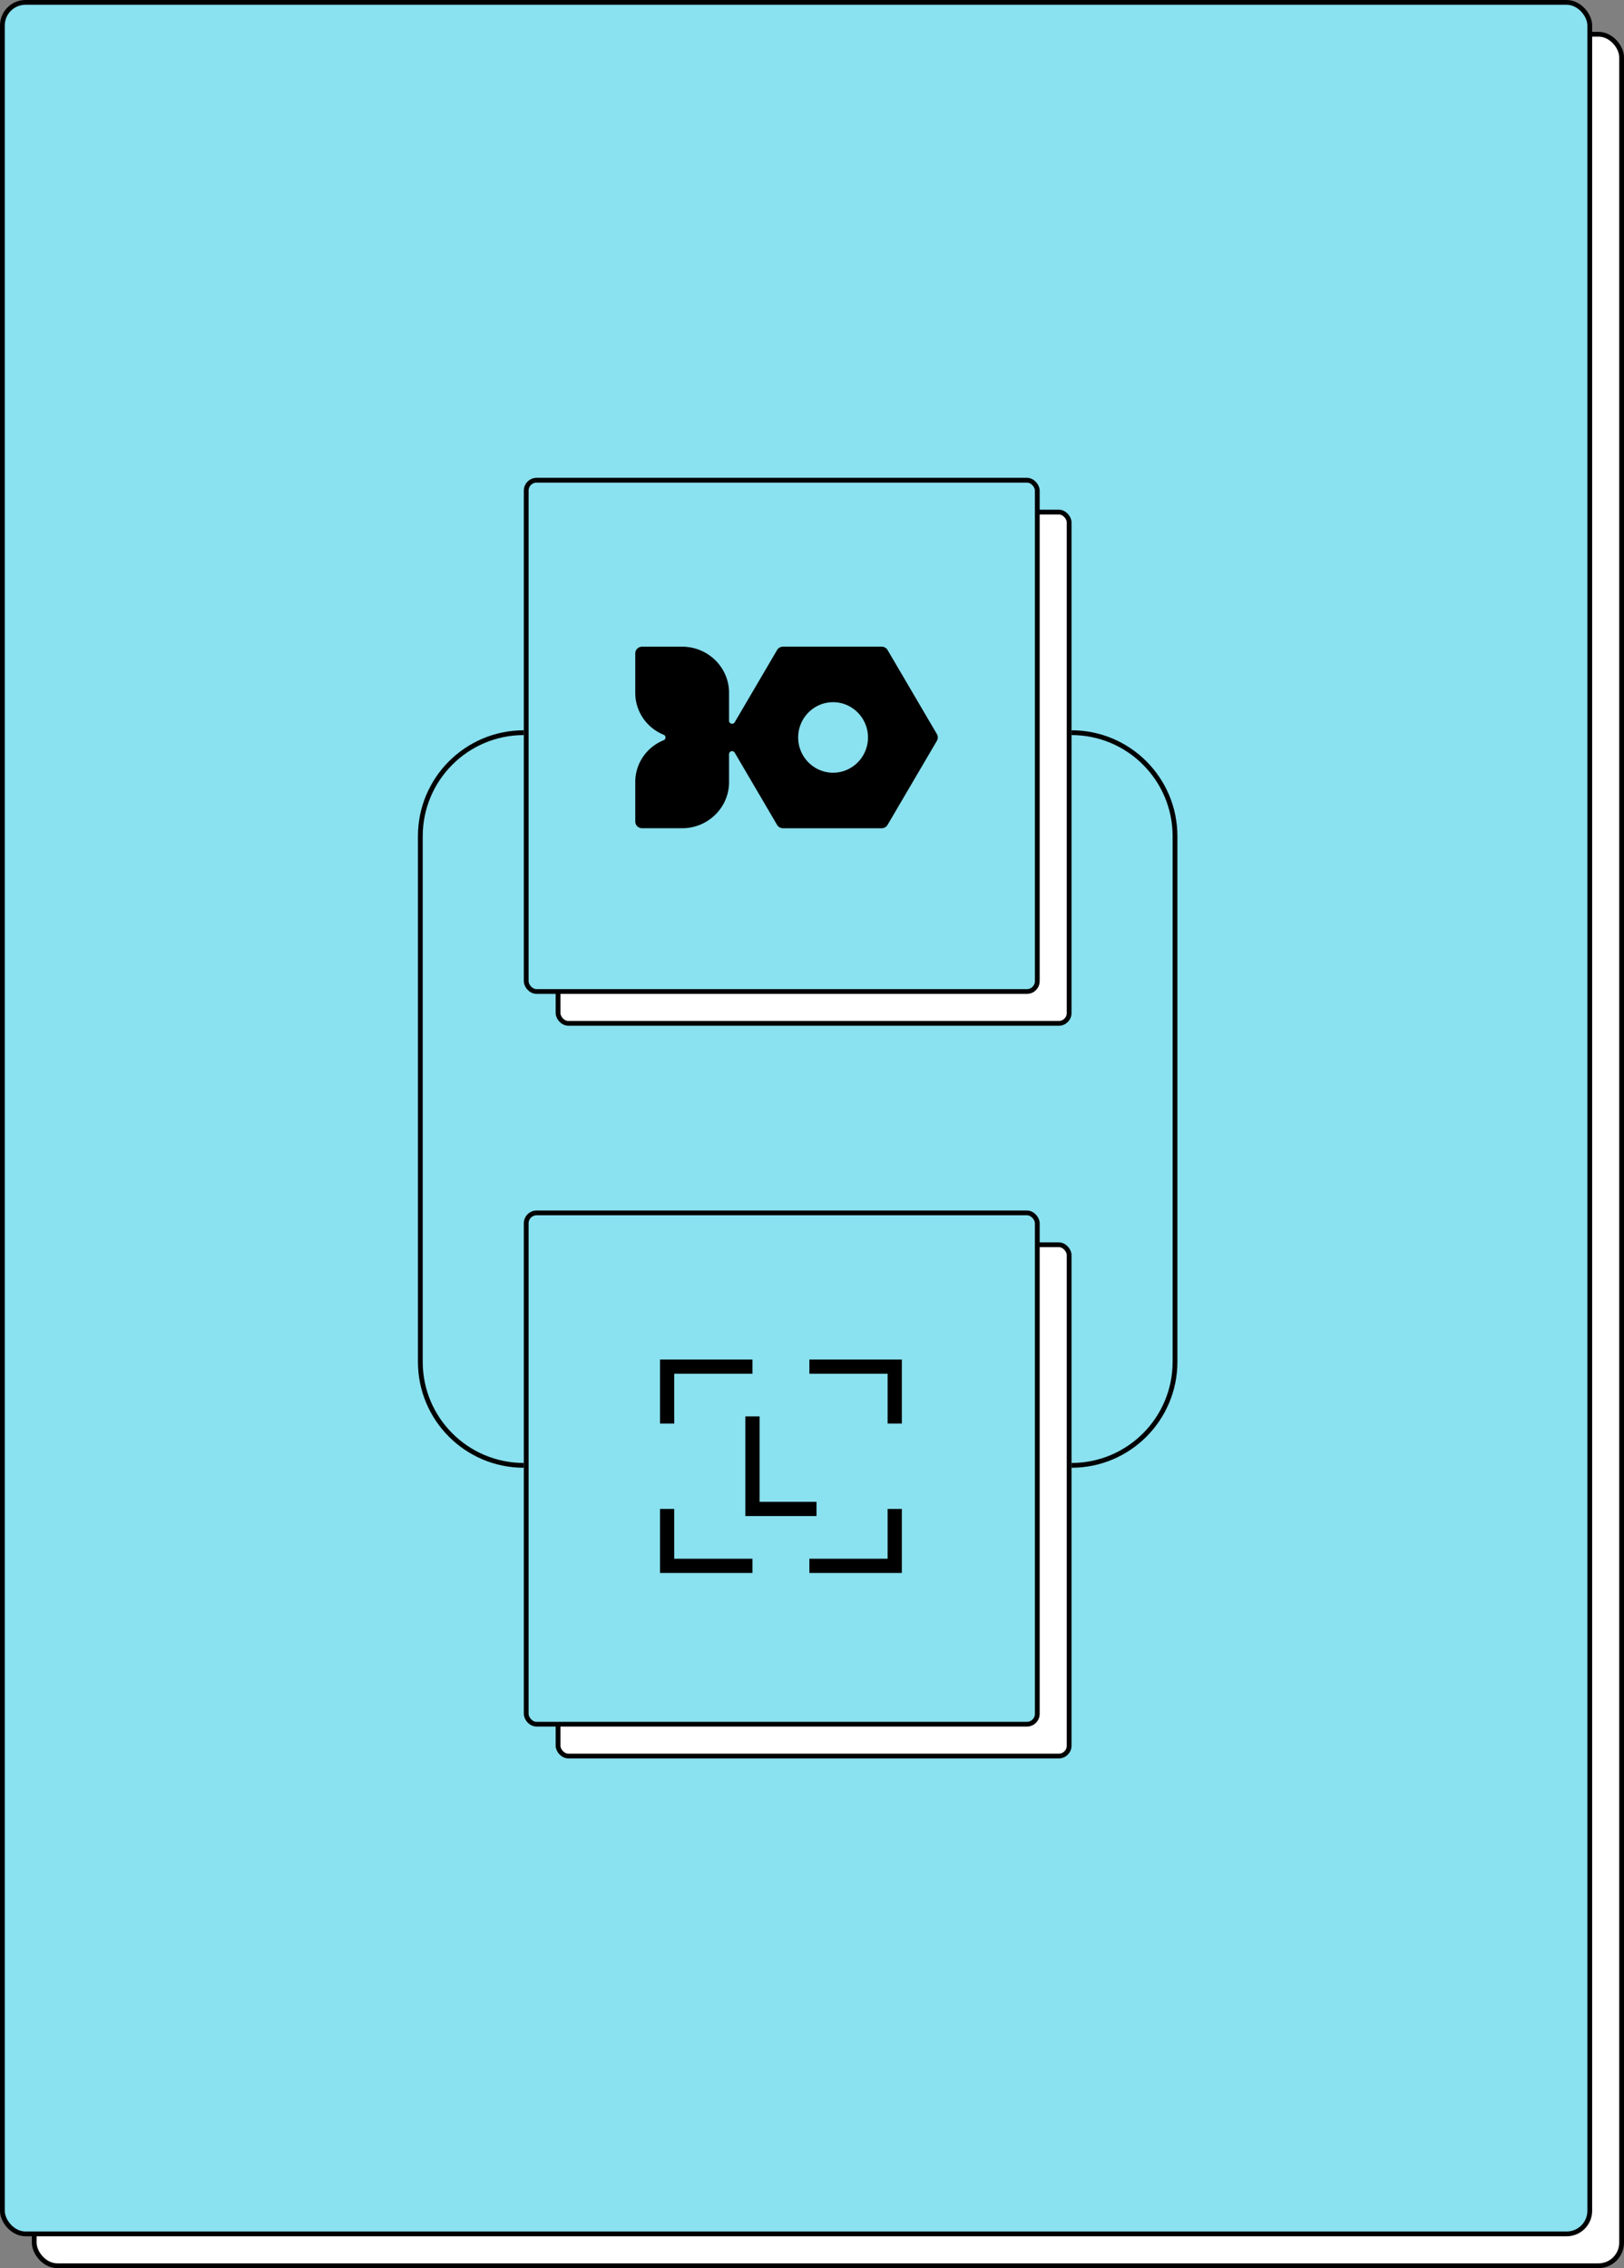
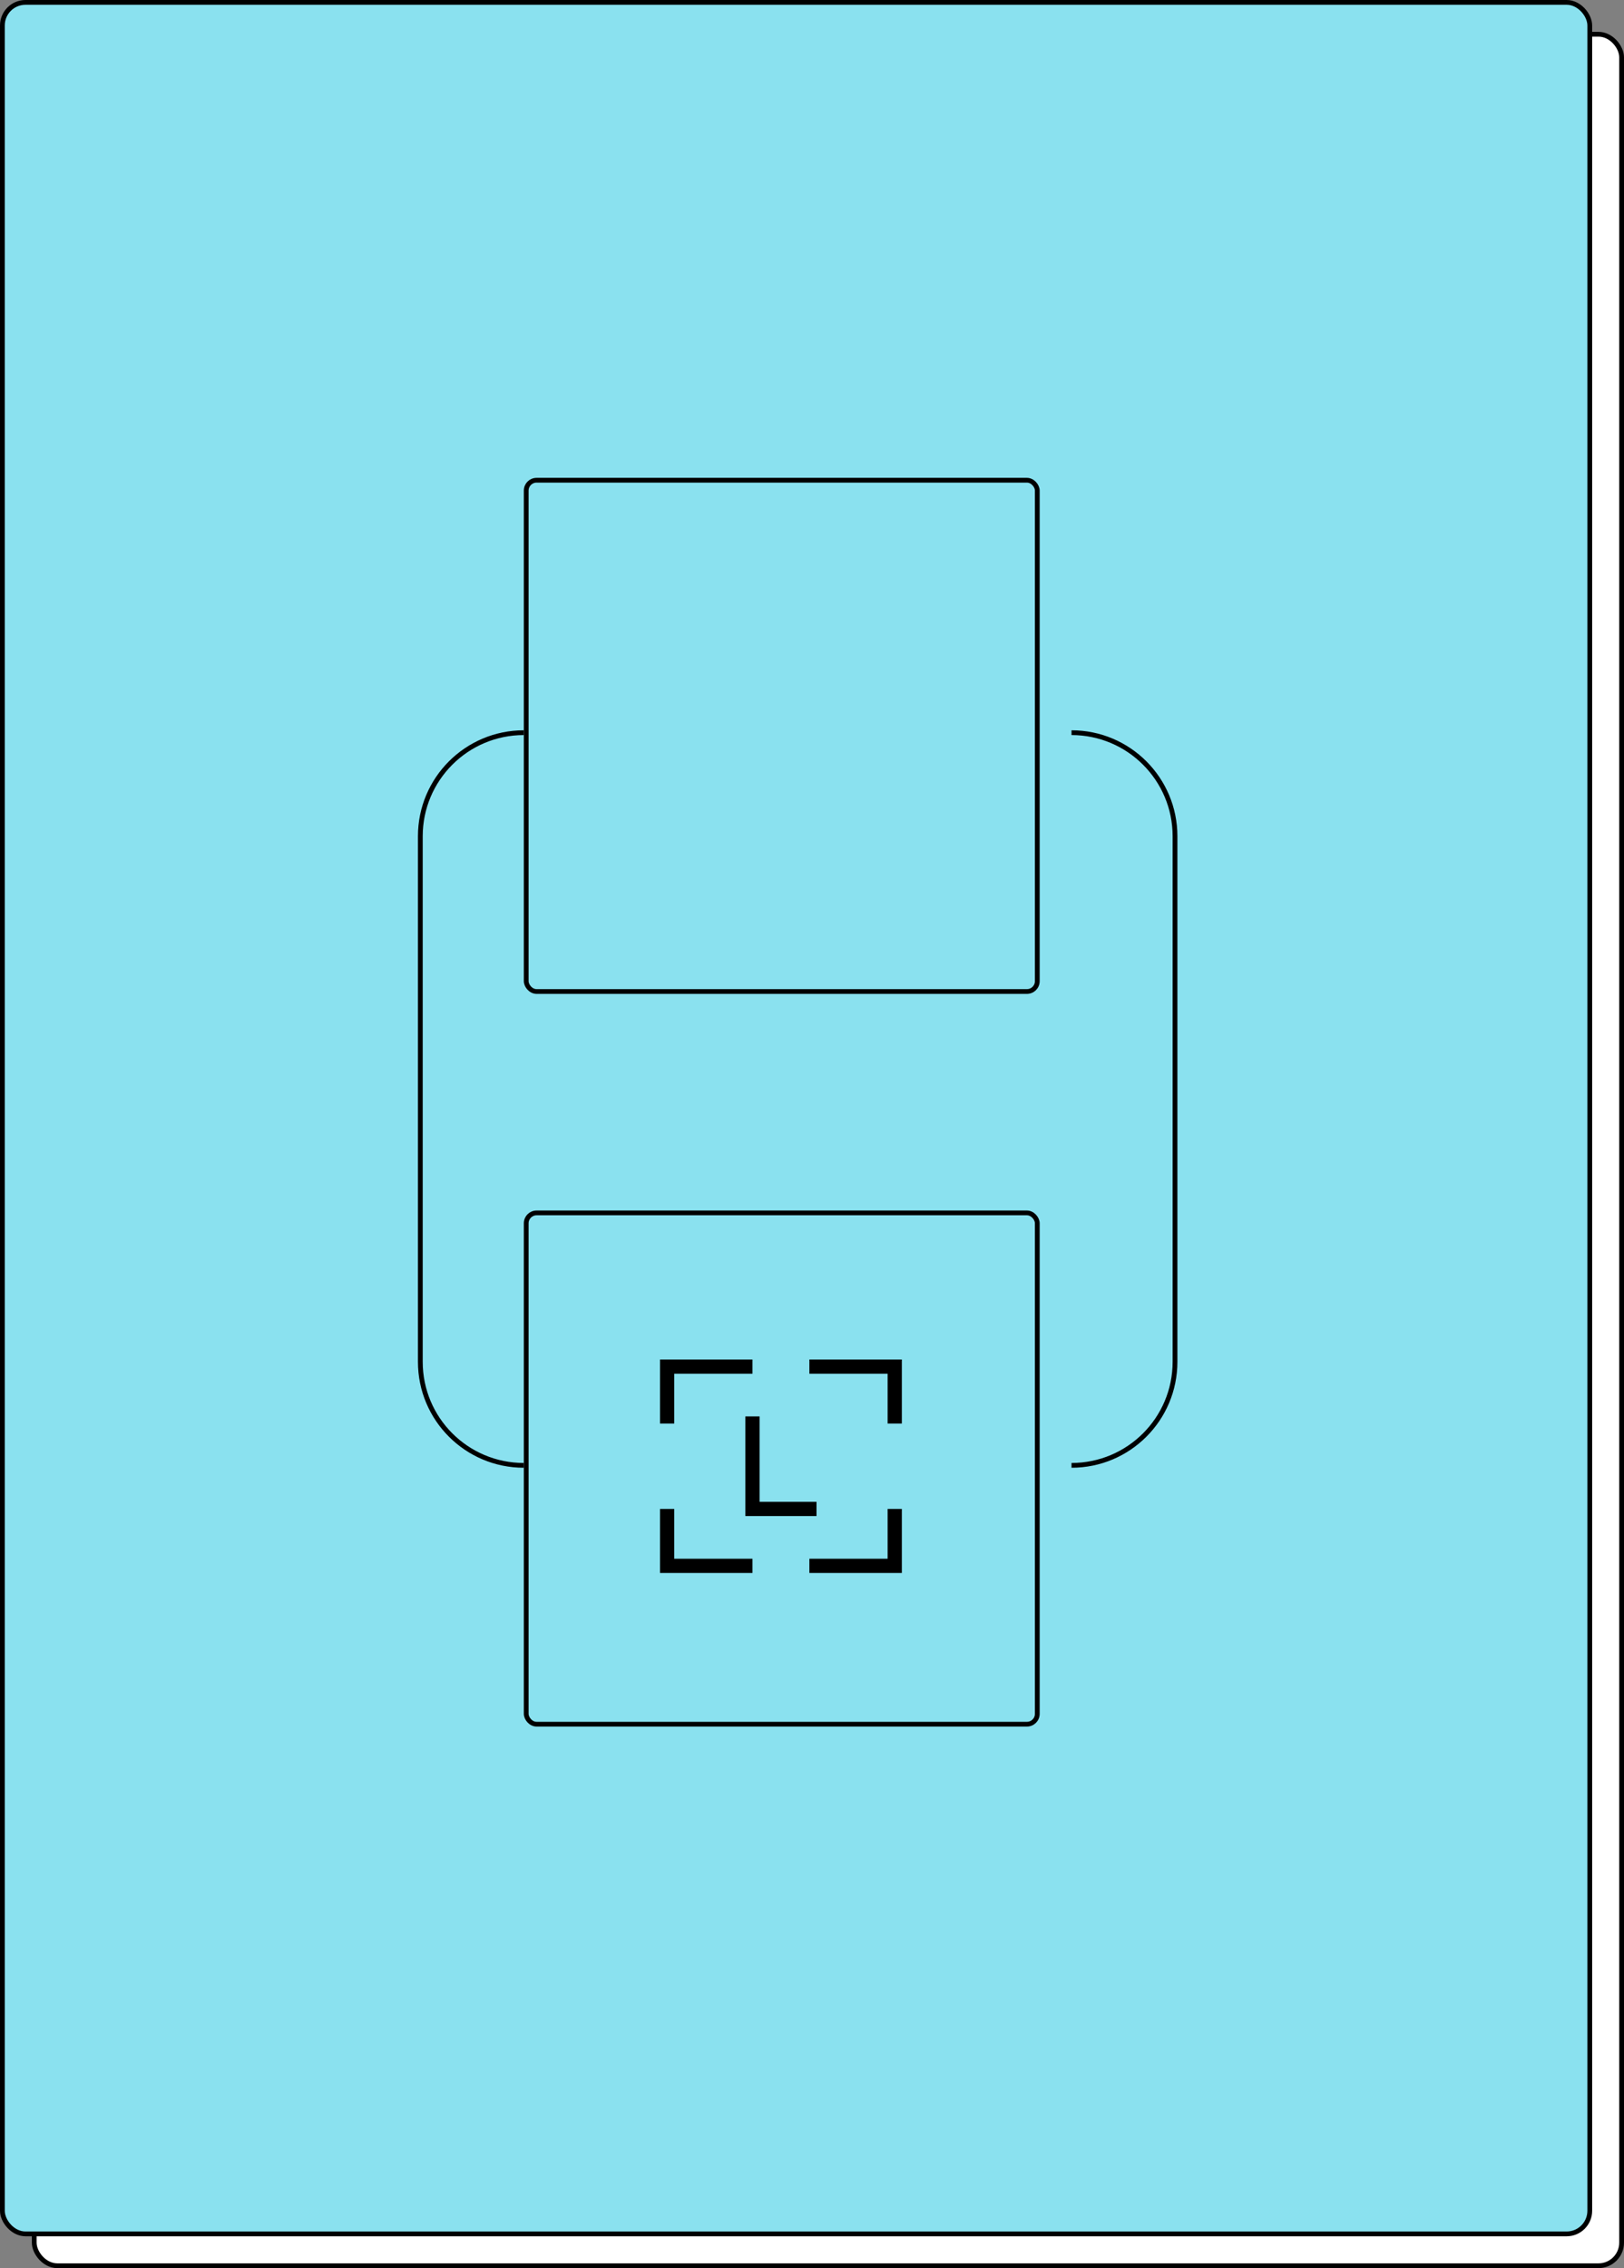
<svg xmlns="http://www.w3.org/2000/svg" width="510" height="712" fill="none">
  <rect width="100%" height="100%" fill="#808080" stroke="none" />
  <rect width="498.5" height="700.5" x="10.75" y="10.75" fill="#fff" stroke="#000" stroke-width="1.5" rx="7.25" />
  <rect width="498.5" height="700.5" x=".75" y=".75" fill="#8AE1EF" stroke="#000" stroke-width="1.5" rx="7.25" />
-   <rect width="160.5" height="160.5" x="175.25" y="160.75" fill="#fff" stroke="#000" stroke-width="1.5" rx="3.25" />
-   <path fill="#000" d="M245.466 247.2c-4.749 0-7.595-3.026-7.595-7.214 0-4.108 2.946-7.214 7.595-7.214 4.008 0 6.353 2.124 6.734 4.609h-2.205c-.401-1.784-2.204-2.766-4.368-2.766h-.321c-3.367 0-5.351 2.365-5.351 5.371 0 3.006 1.984 5.371 5.351 5.371h.321c2.164 0 3.947-.922 4.368-2.766h2.205c-.421 2.706-2.906 4.609-6.734 4.609Zm21.392-.2h-11.764v-14.028h2.065v12.184h9.699V247Zm4.372 0h-2.064v-14.028h2.064V247Z" />
-   <rect width="160.5" height="160.5" x="175.25" y="390.75" fill="#fff" stroke="#000" stroke-width="1.5" rx="3.25" />
  <path fill="#000" d="M245.466 477.2c-4.749 0-7.595-3.026-7.595-7.214 0-4.108 2.946-7.214 7.595-7.214 4.008 0 6.353 2.124 6.734 4.609h-2.205c-.401-1.784-2.204-2.766-4.368-2.766h-.321c-3.367 0-5.351 2.365-5.351 5.371 0 3.006 1.984 5.371 5.351 5.371h.321c2.164 0 3.947-.922 4.368-2.766h2.205c-.421 2.706-2.906 4.609-6.734 4.609Zm21.392-.2h-11.764v-14.028h2.065v12.184h9.699V477Zm4.372 0h-2.064v-14.028h2.064V477Z" />
  <rect width="160.5" height="160.5" x="165.25" y="150.75" fill="#8AE1EF" stroke="#000" stroke-width="1.5" rx="3.25" />
-   <path fill="#000" d="m294.223 230.444-15.49-26.391a2.146 2.146 0 0 0-1.852-1.053h-30.993c-.761 0-1.473.403-1.851 1.053l-13.311 22.681a.97.97 0 0 1-1.071.434.945.945 0 0 1-.705-.905v-8.776c0-7.984-6.605-14.481-14.722-14.481h-12.587c-1.178 0-2.141.942-2.141 2.106v12.381c0 5.773 3.495 10.938 8.91 13.155a.932.932 0 0 1 .586.861.931.931 0 0 1-.586.861c-5.415 2.199-8.91 7.358-8.91 13.137v12.381c0 1.158.957 2.106 2.141 2.106h12.587c8.117 0 14.722-6.497 14.722-14.481v-8.776c0-.421.29-.793.705-.905.403-.105.863.075 1.071.434l13.311 22.681a2.153 2.153 0 0 0 1.851 1.053h30.987c.762 0 1.473-.403 1.851-1.053l15.49-26.391a2.06 2.06 0 0 0 .284-1.047 2.028 2.028 0 0 0-.277-1.065Zm-32.605 12.121c-6.045 0-10.963-4.967-10.963-11.068s4.918-11.068 10.963-11.068c6.045 0 10.963 4.967 10.963 11.068s-4.918 11.068-10.963 11.068Z" />
  <path stroke="#000" stroke-width="1.5" d="M164.5 230c-17.949 0-32.5 14.551-32.5 32.5v165c0 17.949 14.551 32.5 32.5 32.5m172 0c17.949 0 32.5-14.551 32.5-32.5v-165c0-17.949-14.551-32.5-32.5-32.5" />
  <rect width="160.5" height="160.5" x="165.25" y="380.75" fill="#8AE1EF" stroke="#000" stroke-width="1.5" rx="3.25" />
  <path stroke="#000" stroke-width="4.468" d="M209.5 446.87V429h26.806m44.676 17.87V429h-26.806M209.5 473.676v17.87h26.806m44.676-17.87v17.87h-26.806m-17.87-46.91v29.04h20.104" />
</svg>